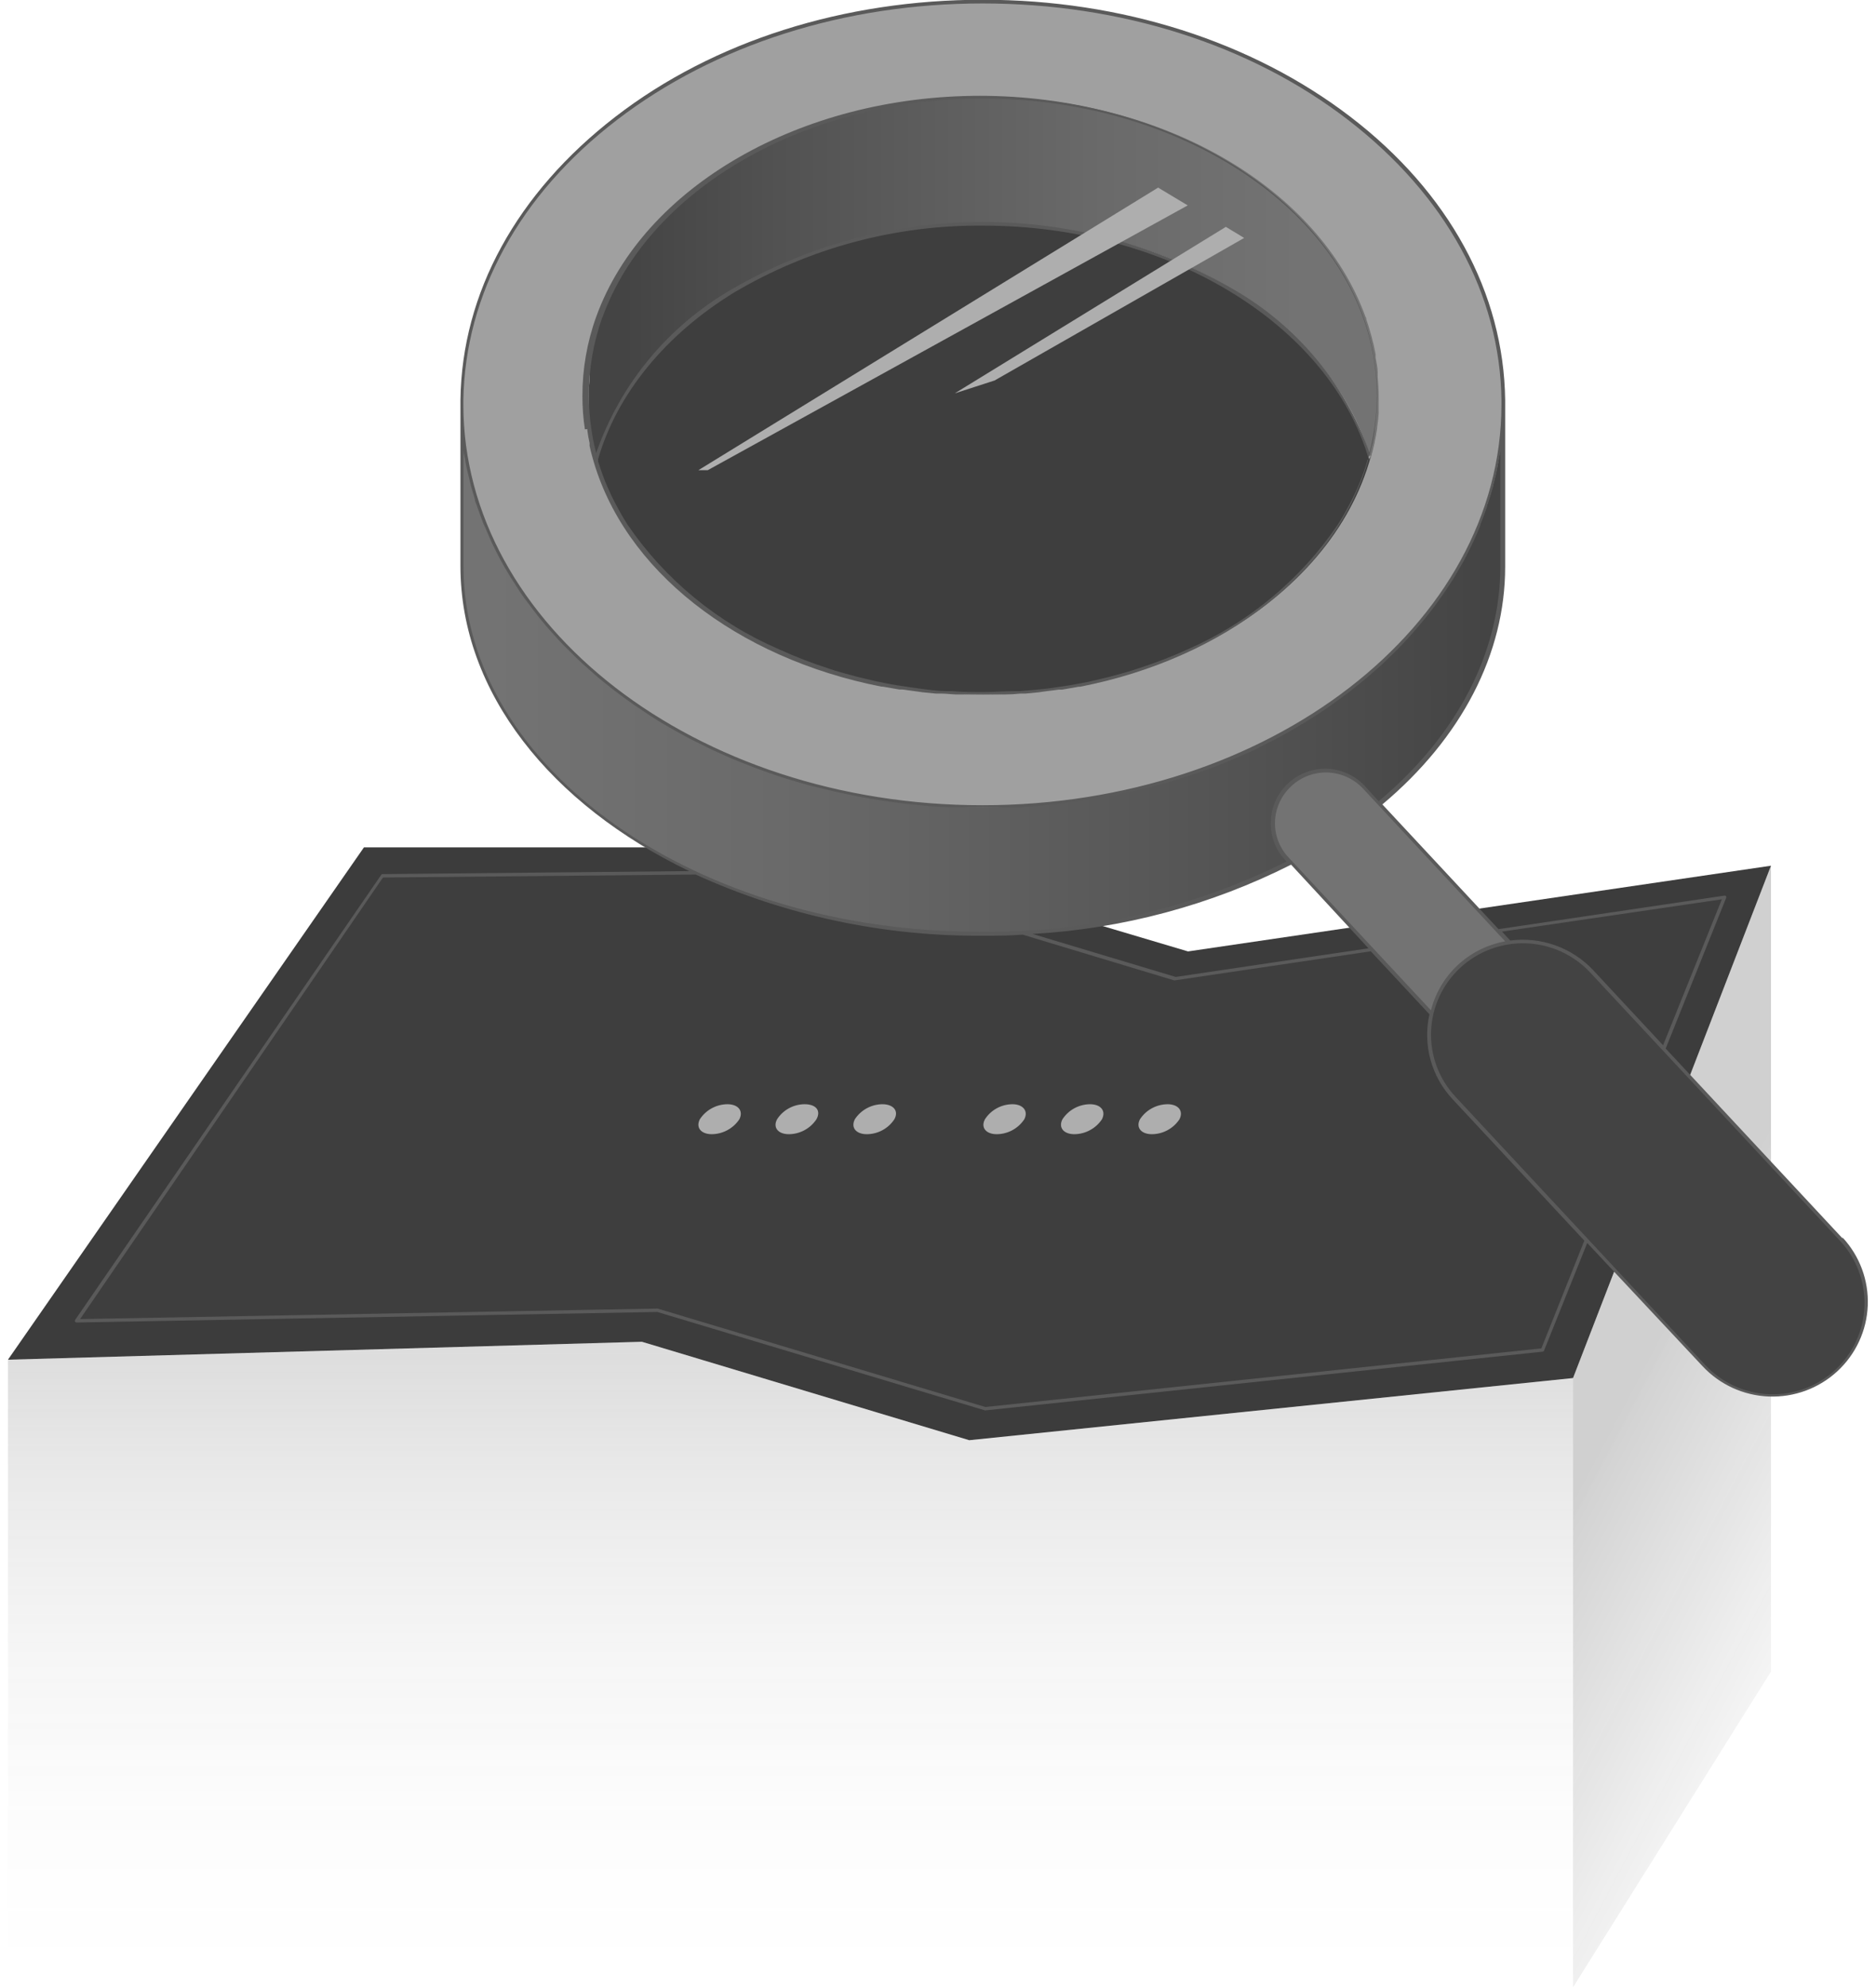
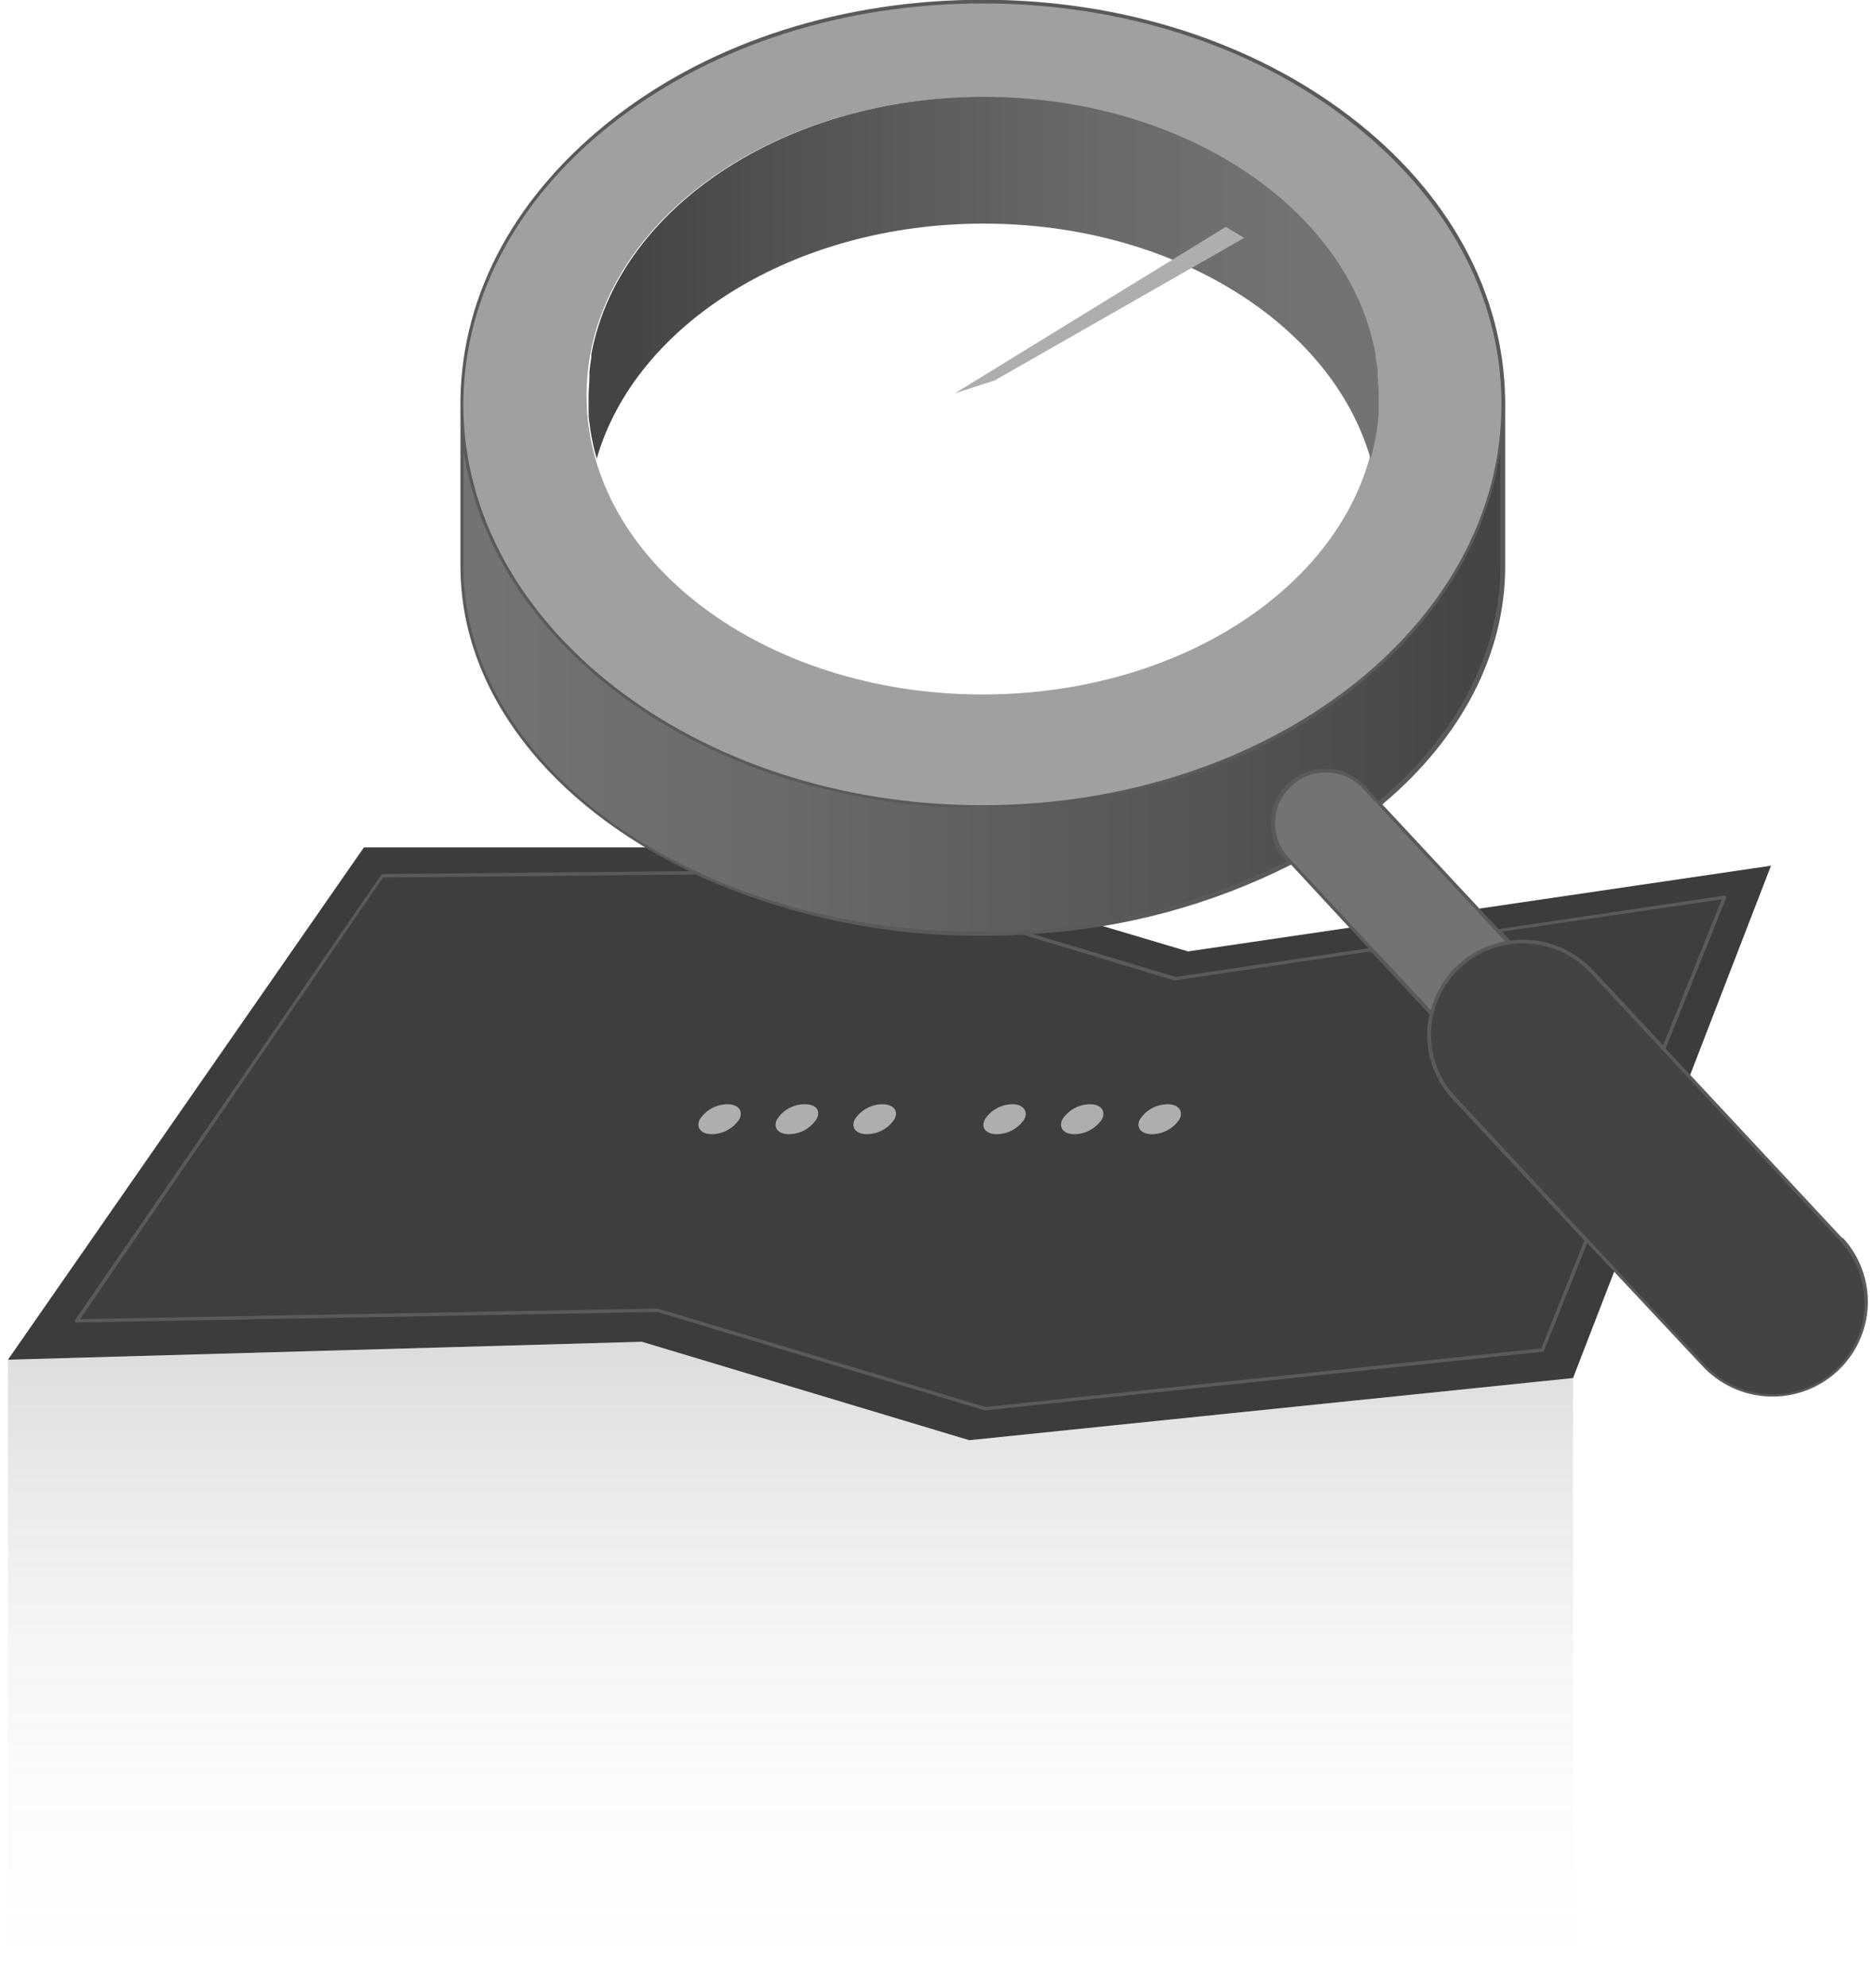
<svg xmlns="http://www.w3.org/2000/svg" width="118" height="125" viewBox="0 0 118 125" fill="none">
  <g id="Frame" clip-path="url(#clip0_15078_4478)">
    <path id="Vector" opacity="0.3" d="M0.5 85.531V125.001H98.944V86.685L60.966 90.595L40.375 84.402L0.5 85.531Z" fill="url(#paint0_linear_15078_4478)" />
-     <path id="Vector_2" opacity="0.2" d="M98.944 86.685V125.002L111.395 105.142V54.449L98.944 86.685Z" fill="url(#paint1_linear_15078_4478)" />
    <path id="Vector_3" d="M0.5 85.528L40.375 84.4L60.966 90.592L98.944 86.682L111.395 54.455L74.725 59.846L52.714 53.301H22.892L0.5 85.528Z" fill="#3C3C3C" />
    <path id="Vector_4" d="M4.795 83.109L41.336 82.446L61.961 88.638L97.03 84.952L108.477 56.428L73.919 61.552L51.623 54.852L24.035 55.118L4.795 83.109Z" fill="#3E3E3E" />
    <path id="Vector_5" d="M61.806 50.761C43.708 50.761 32.919 39.566 32.919 25.57C32.919 25.484 29.057 25.191 29.057 25.191V35.604C29.057 48.367 43.717 58.719 61.814 58.719C79.912 58.719 94.571 48.385 94.571 35.604V25.441C87.947 37.231 79.929 50.761 61.806 50.761Z" fill="url(#paint2_linear_15078_4478)" />
    <path id="Vector_6" d="M94.554 25.192C94.381 11.318 79.782 0.113 61.806 0.113C43.83 0.113 29.231 11.309 29.057 25.192C29.057 25.27 29.057 25.356 29.057 25.434C29.057 39.42 43.717 50.763 61.814 50.763C79.912 50.763 94.562 39.42 94.571 25.442C94.562 25.356 94.554 25.27 94.554 25.192ZM61.806 43.683C48.047 43.683 36.894 35.269 36.894 24.891C36.892 23.203 37.185 21.527 37.76 19.939C40.643 11.973 50.298 6.107 61.788 6.107C73.279 6.107 82.933 11.973 85.808 19.939C86.383 21.527 86.676 23.203 86.674 24.891C86.709 35.269 75.599 43.683 61.806 43.683Z" fill="#A0A0A0" />
-     <path id="Vector_7" d="M86.137 28.885C83.713 20.428 73.738 14.098 61.806 14.098C49.873 14.098 39.89 20.428 37.5 28.885C37.317 28.255 37.178 27.613 37.084 26.965C38.452 36.361 49.008 43.681 61.84 43.681C74.673 43.681 85.219 36.369 86.588 26.973C86.481 27.62 86.331 28.259 86.137 28.885Z" fill="#3E3E3E" />
    <path id="Vector_8" d="M86.657 23.728V23.444C86.657 23.125 86.579 22.806 86.527 22.496C86.527 22.427 86.527 22.359 86.527 22.29C86.457 21.928 86.38 21.575 86.284 21.222L86.206 20.946C86.128 20.662 86.042 20.386 85.938 20.085C85.938 20.033 85.938 19.982 85.886 19.921C83.003 11.955 73.348 6.09 61.866 6.09C50.384 6.09 40.721 11.955 37.837 19.921C37.559 20.686 37.345 21.473 37.197 22.273C37.201 22.341 37.201 22.41 37.197 22.479C37.145 22.789 37.101 23.108 37.075 23.427C37.075 23.521 37.075 23.616 37.075 23.711C37.075 24.098 37.023 24.486 37.023 24.873C37.023 25.261 37.023 25.554 37.023 25.881C37.028 25.927 37.028 25.973 37.023 26.019C37.023 26.312 37.075 26.605 37.119 26.88C37.119 26.88 37.119 26.88 37.119 26.932C37.213 27.581 37.352 28.222 37.534 28.852C39.959 20.395 49.934 14.065 61.875 14.065C73.815 14.065 83.782 20.395 86.206 28.852C86.388 28.225 86.527 27.586 86.622 26.94C86.626 26.921 86.626 26.9 86.622 26.88C86.665 26.587 86.7 26.294 86.717 26.019C86.722 25.973 86.722 25.927 86.717 25.881C86.717 25.545 86.717 25.218 86.717 24.873C86.717 24.529 86.691 24.116 86.657 23.728Z" fill="url(#paint3_linear_15078_4478)" />
    <path id="Vector_9" d="M91.185 64.929L81.028 54.017C80.733 53.701 80.504 53.329 80.354 52.925C80.203 52.52 80.134 52.09 80.151 51.658C80.168 51.227 80.27 50.804 80.452 50.412C80.634 50.02 80.891 49.668 81.21 49.375C81.528 49.082 81.902 48.853 82.308 48.704C82.715 48.554 83.148 48.486 83.582 48.502C84.015 48.519 84.441 48.621 84.835 48.802C85.229 48.983 85.583 49.239 85.877 49.556L96.034 60.459C96.629 61.1 96.945 61.948 96.913 62.82C96.88 63.691 96.502 64.515 95.861 65.11C95.542 65.403 95.168 65.632 94.761 65.781C94.353 65.931 93.92 66 93.486 65.983C93.051 65.966 92.625 65.864 92.23 65.684C91.835 65.503 91.48 65.246 91.185 64.929Z" fill="#737373" />
    <path id="Vector_10" d="M107.196 85.934L91.471 69.062C90.412 67.921 89.851 66.41 89.911 64.858C89.971 63.307 90.647 61.842 91.791 60.786C92.359 60.263 93.024 59.857 93.749 59.59C94.475 59.323 95.246 59.201 96.019 59.231C96.791 59.261 97.55 59.441 98.253 59.763C98.956 60.084 99.587 60.54 100.113 61.104L115.829 77.976C116.354 78.54 116.763 79.202 117.031 79.924C117.299 80.645 117.422 81.412 117.392 82.18C117.362 82.949 117.181 83.704 116.857 84.403C116.534 85.102 116.076 85.73 115.508 86.253C114.942 86.775 114.277 87.181 113.553 87.448C112.828 87.714 112.058 87.836 111.286 87.807C110.514 87.777 109.755 87.597 109.053 87.275C108.352 86.954 107.72 86.498 107.196 85.934Z" fill="#434343" />
    <path id="Vector_11" d="M46.505 70.404C46.315 70.689 46.058 70.924 45.756 71.087C45.454 71.251 45.117 71.339 44.773 71.343C44.089 71.343 43.752 70.921 44.02 70.404C44.207 70.116 44.464 69.879 44.766 69.714C45.068 69.549 45.407 69.46 45.752 69.457C46.436 69.457 46.773 69.879 46.505 70.404Z" fill="#AEAEAE" />
    <path id="Vector_12" d="M51.354 70.404C51.165 70.69 50.908 70.925 50.606 71.089C50.304 71.253 49.966 71.34 49.622 71.343C48.938 71.343 48.601 70.921 48.878 70.404C49.064 70.115 49.32 69.877 49.623 69.712C49.925 69.546 50.264 69.459 50.609 69.457C51.354 69.457 51.649 69.879 51.354 70.404Z" fill="#AEAEAE" />
    <path id="Vector_13" d="M56.255 70.404C56.067 70.691 55.81 70.926 55.508 71.09C55.206 71.254 54.867 71.341 54.523 71.343C53.839 71.343 53.502 70.921 53.77 70.404C53.957 70.116 54.214 69.879 54.516 69.714C54.818 69.549 55.157 69.46 55.502 69.457C56.194 69.457 56.55 69.879 56.255 70.404Z" fill="#AEAEAE" />
    <path id="Vector_14" d="M64.429 70.404C64.24 70.69 63.983 70.925 63.681 71.089C63.379 71.253 63.041 71.34 62.697 71.343C62.013 71.343 61.676 70.921 61.953 70.404C62.139 70.115 62.395 69.877 62.698 69.712C63 69.546 63.339 69.459 63.684 69.457C64.343 69.457 64.698 69.879 64.429 70.404Z" fill="#AEAEAE" />
    <path id="Vector_15" d="M69.313 70.404C69.123 70.689 68.866 70.924 68.564 71.087C68.262 71.251 67.925 71.339 67.581 71.343C66.897 71.343 66.559 70.921 66.828 70.404C67.015 70.116 67.272 69.879 67.574 69.714C67.876 69.549 68.215 69.46 68.56 69.457C69.244 69.457 69.581 69.879 69.313 70.404Z" fill="#AEAEAE" />
    <path id="Vector_16" d="M74.188 70.404C73.999 70.69 73.742 70.925 73.44 71.089C73.138 71.253 72.8 71.34 72.456 71.343C71.772 71.343 71.434 70.921 71.703 70.404C71.891 70.117 72.147 69.88 72.449 69.715C72.751 69.55 73.09 69.461 73.435 69.457C74.119 69.457 74.456 69.879 74.188 70.404Z" fill="#AEAEAE" />
-     <path id="Vector_17" d="M36.946 26.99C36.941 27.021 36.941 27.053 36.946 27.085C36.978 27.348 37.025 27.61 37.084 27.868C37.084 27.929 37.084 27.989 37.084 28.041C37.136 28.273 37.188 28.514 37.257 28.738C39.188 35.861 46.349 41.407 55.441 43.19H55.528L56.567 43.371H56.766L57.718 43.5L58.013 43.543L58.879 43.629H59.225C59.52 43.629 59.823 43.672 60.091 43.681H60.429C60.844 43.681 61.294 43.681 61.675 43.681C62.056 43.681 62.541 43.681 62.914 43.681H63.252C63.552 43.681 63.855 43.663 64.161 43.629H64.498L65.364 43.543L65.65 43.5L66.603 43.379H66.81L67.841 43.198H67.936C77.045 41.416 84.198 35.869 86.12 28.747C86.18 28.532 86.232 28.308 86.284 28.084L86.336 27.877C86.388 27.627 86.431 27.369 86.466 27.11V27.007C86.566 26.314 86.618 25.615 86.622 24.914C86.625 23.215 86.332 21.528 85.756 19.928C82.795 11.737 72.88 6.027 61.632 6.027C50.384 6.027 40.461 11.737 37.5 19.928C36.923 21.528 36.63 23.215 36.634 24.914C36.633 25.615 36.685 26.314 36.79 27.007L36.946 26.99ZM85.99 29.031C85.863 29.462 85.716 29.884 85.548 30.297C85.496 30.435 85.436 30.564 85.384 30.693C85.245 31.003 85.098 31.305 84.942 31.606C84.786 31.907 84.656 32.149 84.501 32.416C84.345 32.683 84.258 32.829 84.128 33.027C81.787 36.472 78.511 39.187 74.681 40.856C73.703 41.301 72.7 41.689 71.677 42.019C71.391 42.122 71.088 42.208 70.811 42.294L69.798 42.57L68.646 42.845L68.092 42.957C67.546 43.069 66.992 43.155 66.438 43.233L65.962 43.302C65.373 43.371 64.775 43.431 64.169 43.474H63.832C63.173 43.474 62.516 43.534 61.857 43.534C61.199 43.534 60.533 43.534 59.883 43.474H59.537C58.931 43.474 58.342 43.371 57.744 43.302L57.277 43.233C56.714 43.155 56.16 43.069 55.614 42.957L55.06 42.845L53.908 42.57L52.895 42.294C52.601 42.208 52.307 42.122 52.029 42.019C51.008 41.691 50.008 41.302 49.033 40.856C45.166 39.199 41.853 36.48 39.483 33.019C39.353 32.812 39.223 32.605 39.102 32.39C38.98 32.175 38.807 31.864 38.669 31.598C38.53 31.331 38.366 30.995 38.236 30.685C38.175 30.555 38.123 30.418 38.063 30.288C37.901 29.875 37.754 29.453 37.621 29.022C37.626 28.974 37.626 28.925 37.621 28.876C38.807 24.785 41.838 21.064 46.167 18.403C50.908 15.598 56.333 14.142 61.849 14.192C73.426 14.192 83.6 20.367 86.094 28.876C85.99 28.928 85.99 28.979 85.99 29.031ZM37.889 19.979C40.816 11.875 50.653 6.2 61.814 6.2C72.975 6.2 82.803 11.858 85.739 19.979C86.311 21.553 86.604 23.215 86.605 24.888C86.603 25.586 86.548 26.283 86.44 26.973C86.369 27.478 86.268 27.978 86.137 28.471C84.616 24.142 81.583 20.499 77.591 18.205C72.798 15.425 67.349 13.96 61.801 13.96C56.253 13.96 50.804 15.425 46.011 18.205C42.026 20.511 39.006 24.163 37.5 28.497C37.368 28.001 37.267 27.498 37.197 26.99C37.092 26.303 37.04 25.609 37.041 24.914C37.03 23.233 37.315 21.563 37.881 19.979H37.889Z" fill="#5A5A5A" />
    <path id="Vector_18" d="M115.907 77.909L104.771 65.955L108.573 56.481C108.581 56.466 108.585 56.448 108.585 56.43C108.585 56.412 108.581 56.394 108.573 56.378C108.561 56.362 108.545 56.349 108.527 56.341C108.509 56.334 108.488 56.332 108.469 56.335L94.259 58.445L86.951 50.599C91.93 46.422 94.675 41.126 94.675 35.648V25.443V25.27C94.671 25.236 94.671 25.201 94.675 25.167C94.588 18.424 91.133 12.093 84.942 7.348C78.751 2.603 70.534 -0.016 61.823 -0.016C53.112 -0.016 44.895 2.568 38.703 7.348C32.512 12.128 29.049 18.415 28.962 25.158V35.605C28.962 43.572 34.677 50.617 43.353 54.794L24.061 54.983C24.043 54.983 24.026 54.987 24.01 54.996C23.995 55.006 23.983 55.019 23.974 55.035L4.726 83.025C4.715 83.042 4.709 83.061 4.709 83.081C4.709 83.101 4.715 83.12 4.726 83.137C4.734 83.154 4.748 83.168 4.765 83.177C4.782 83.187 4.802 83.191 4.821 83.189L41.344 82.525L61.961 88.718L97.03 85.023C97.049 85.022 97.067 85.015 97.082 85.005C97.097 84.994 97.109 84.98 97.117 84.963L99.836 78.185L107.092 85.936C108.172 87.096 109.672 87.782 111.261 87.843C112.85 87.903 114.398 87.334 115.565 86.259C116.731 85.184 117.421 83.692 117.482 82.112C117.543 80.532 116.97 78.992 115.889 77.832L115.907 77.909ZM108.304 56.568L104.607 65.749L100.191 61.003C99.533 60.309 98.719 59.78 97.816 59.46C96.913 59.139 95.946 59.037 94.995 59.16L94.476 58.6L108.304 56.568ZM90.008 63.552L81.063 53.95C80.773 53.646 80.547 53.287 80.398 52.895C80.25 52.503 80.181 52.086 80.197 51.667C80.231 50.824 80.598 50.029 81.219 49.454C81.524 49.165 81.885 48.941 82.279 48.793C82.673 48.645 83.093 48.577 83.513 48.593C83.933 48.608 84.346 48.706 84.728 48.88C85.11 49.055 85.453 49.302 85.739 49.609L94.675 59.212C93.564 59.415 92.533 59.929 91.705 60.693C90.873 61.463 90.284 62.456 90.008 63.552ZM86.077 59.651L73.954 61.451L64.949 58.747C70.613 58.425 76.15 56.941 81.21 54.389L86.077 59.651ZM38.816 7.537C44.972 2.818 53.129 0.217 61.806 0.217C70.482 0.217 78.638 2.801 84.786 7.537C90.934 12.274 94.363 18.51 94.441 25.193C94.437 25.233 94.437 25.273 94.441 25.313V25.443C94.441 39.343 79.799 50.651 61.797 50.651C43.795 50.651 29.144 39.343 29.144 25.434C29.14 25.394 29.14 25.353 29.144 25.313V25.193C29.248 18.51 32.677 12.24 38.816 7.537ZM29.152 35.605V28.328C29.152 28.509 29.222 28.689 29.248 28.87C29.274 29.051 29.308 29.215 29.343 29.387C29.378 29.559 29.456 29.878 29.516 30.119C29.577 30.36 29.585 30.438 29.629 30.593C29.672 30.748 29.785 31.135 29.871 31.411C29.871 31.532 29.941 31.661 29.984 31.781C30.114 32.169 30.261 32.556 30.408 32.944L30.538 33.228C30.659 33.512 30.78 33.797 30.91 34.089L31.127 34.529C31.239 34.752 31.352 34.985 31.473 35.209C31.594 35.433 31.655 35.519 31.741 35.683L32.105 36.294L32.417 36.776C32.538 36.974 32.668 37.164 32.798 37.362C32.928 37.56 33.023 37.681 33.144 37.836C33.266 37.991 33.413 38.206 33.56 38.395L33.924 38.861L34.374 39.403C34.504 39.55 34.634 39.705 34.772 39.851C34.911 39.997 35.084 40.204 35.248 40.376C35.413 40.549 35.526 40.669 35.673 40.807C35.82 40.945 36.01 41.151 36.184 41.315L36.625 41.737L37.171 42.219L37.63 42.624L38.218 43.098L38.686 43.468L39.336 43.95L39.794 44.278L40.548 44.786L40.946 45.053C41.333 45.306 41.731 45.547 42.141 45.776L42.366 45.906C42.704 46.095 43.041 46.285 43.388 46.465L43.855 46.698L44.669 47.103L45.215 47.352L46.003 47.706L46.592 47.947L47.362 48.248L47.986 48.481L48.765 48.756L49.406 48.963L50.211 49.204L50.861 49.394L51.726 49.6L52.393 49.764L53.259 49.953L53.934 50.091L54.8 50.246L55.476 50.358L56.342 50.479L57 50.565L57.961 50.66L58.593 50.72L59.675 50.78H60.204C60.749 50.78 61.286 50.78 61.84 50.78C62.394 50.78 62.931 50.78 63.468 50.78H64.005L65.079 50.72L65.711 50.66L66.672 50.565L67.33 50.479L68.239 50.358L68.906 50.246L69.772 50.091L70.439 49.953L71.304 49.764L71.963 49.609L72.828 49.385C73.045 49.333 73.253 49.273 73.469 49.204L74.283 48.954L74.906 48.756L75.599 48.524L76.197 48.308L77.011 47.981L77.556 47.757L78.422 47.387L78.916 47.163L79.781 46.715L80.162 46.526C80.587 46.302 81.028 46.069 81.409 45.837C81.825 45.596 82.223 45.354 82.622 45.096L82.907 44.915C83.202 44.717 83.496 44.528 83.773 44.321L84.146 44.054L84.882 43.511L85.28 43.193L85.938 42.659L86.345 42.306L86.951 41.772L87.341 41.393C87.531 41.212 87.722 41.031 87.904 40.842L88.276 40.454C88.458 40.264 88.631 40.075 88.804 39.877C88.977 39.679 89.038 39.61 89.159 39.472L89.653 38.878L89.973 38.473C90.138 38.266 90.293 38.051 90.441 37.844L90.735 37.431C90.891 37.216 91.029 36.992 91.177 36.776L91.436 36.372L91.852 35.657L92.069 35.278C92.207 35.011 92.346 34.744 92.476 34.477C92.528 34.365 92.588 34.262 92.631 34.158C92.805 33.797 92.96 33.435 93.108 33.073V33.013C93.263 32.625 93.411 32.229 93.549 31.833C93.549 31.755 93.549 31.678 93.61 31.609C93.714 31.29 93.818 30.963 93.904 30.644C93.904 30.507 93.965 30.369 93.999 30.24C94.069 29.97 94.129 29.703 94.181 29.439C94.181 29.275 94.242 29.12 94.268 28.956C94.294 28.793 94.346 28.577 94.372 28.388V35.605C94.372 41.014 91.653 46.267 86.717 50.401L85.852 49.445C85.548 49.117 85.181 48.853 84.774 48.667C84.367 48.48 83.927 48.376 83.479 48.36C82.575 48.327 81.694 48.653 81.03 49.264C80.366 49.876 79.973 50.725 79.937 51.624C79.913 52.067 79.977 52.511 80.125 52.929C80.274 53.347 80.504 53.732 80.803 54.062L80.924 54.191C74.962 57.165 68.372 58.68 61.702 58.609C43.803 58.643 29.152 48.326 29.152 35.605ZM96.952 84.816L61.979 88.502L41.362 82.31L5.037 82.973L24.087 55.198L43.752 55.009C49.415 57.588 55.577 58.902 61.806 58.859C62.671 58.859 63.485 58.859 64.325 58.79L73.85 61.666H73.902L86.224 59.84L89.912 63.802C89.701 64.741 89.722 65.716 89.974 66.645C90.226 67.574 90.701 68.428 91.359 69.133L99.654 78.038L96.952 84.816ZM115.43 86.177C114.306 87.211 112.814 87.76 111.283 87.701C109.753 87.643 108.307 86.984 107.265 85.867L91.549 68.987C91.033 68.433 90.632 67.784 90.369 67.076C90.106 66.368 89.985 65.616 90.014 64.862C90.043 64.108 90.221 63.367 90.538 62.681C90.855 61.995 91.304 61.378 91.861 60.865C92.417 60.352 93.07 59.953 93.782 59.691C94.493 59.429 95.25 59.309 96.008 59.338C96.766 59.367 97.511 59.544 98.201 59.859C98.89 60.175 99.51 60.622 100.026 61.175L115.742 78.055C116.782 79.174 117.333 80.658 117.275 82.18C117.216 83.703 116.553 85.14 115.43 86.177Z" fill="#5A5A5A" />
-     <path id="Vector_19" d="M74.707 12.92L44.514 29.577H43.925L72.846 11.801L74.707 12.92Z" fill="#AEAEAE" />
    <path id="Vector_20" d="M78.258 14.967L62.559 23.933L60.056 24.742L77.106 14.27L78.258 14.967Z" fill="#AEAEAE" />
  </g>
  <defs>
    <linearGradient id="paint0_linear_15078_4478" x1="49.726" y1="123.735" x2="49.726" y2="76.47" gradientUnits="userSpaceOnUse">
      <stop stop-color="#5A5A5A" stop-opacity="0" />
      <stop offset="0.2" stop-color="#5A5A5A" stop-opacity="0.05" />
      <stop offset="0.42" stop-color="#5A5A5A" stop-opacity="0.19" />
      <stop offset="0.64" stop-color="#5A5A5A" stop-opacity="0.42" />
      <stop offset="0.86" stop-color="#5A5A5A" stop-opacity="0.75" />
      <stop offset="1" stop-color="#5A5A5A" />
    </linearGradient>
    <linearGradient id="paint1_linear_15078_4478" x1="121.7" y1="98.364" x2="102.15" y2="88.037" gradientUnits="userSpaceOnUse">
      <stop stop-color="#3C3C3C" stop-opacity="0" />
      <stop offset="1" stop-color="#161616" />
    </linearGradient>
    <linearGradient id="paint2_linear_15078_4478" x1="30.824" y1="41.968" x2="93.593" y2="41.968" gradientUnits="userSpaceOnUse">
      <stop stop-color="#737373" />
      <stop offset="0.29" stop-color="#6A6A6A" />
      <stop offset="0.77" stop-color="#525252" />
      <stop offset="1" stop-color="#444444" />
    </linearGradient>
    <linearGradient id="paint3_linear_15078_4478" x1="81.73" y1="17.501" x2="39.249" y2="17.501" gradientUnits="userSpaceOnUse">
      <stop stop-color="#737373" />
      <stop offset="0.29" stop-color="#6A6A6A" />
      <stop offset="0.77" stop-color="#525252" />
      <stop offset="1" stop-color="#444444" />
    </linearGradient>
    <clipPath id="clip0_15078_4478">
      <rect width="117" height="125" fill="white" transform="translate(0.5)" />
    </clipPath>
  </defs>
</svg>